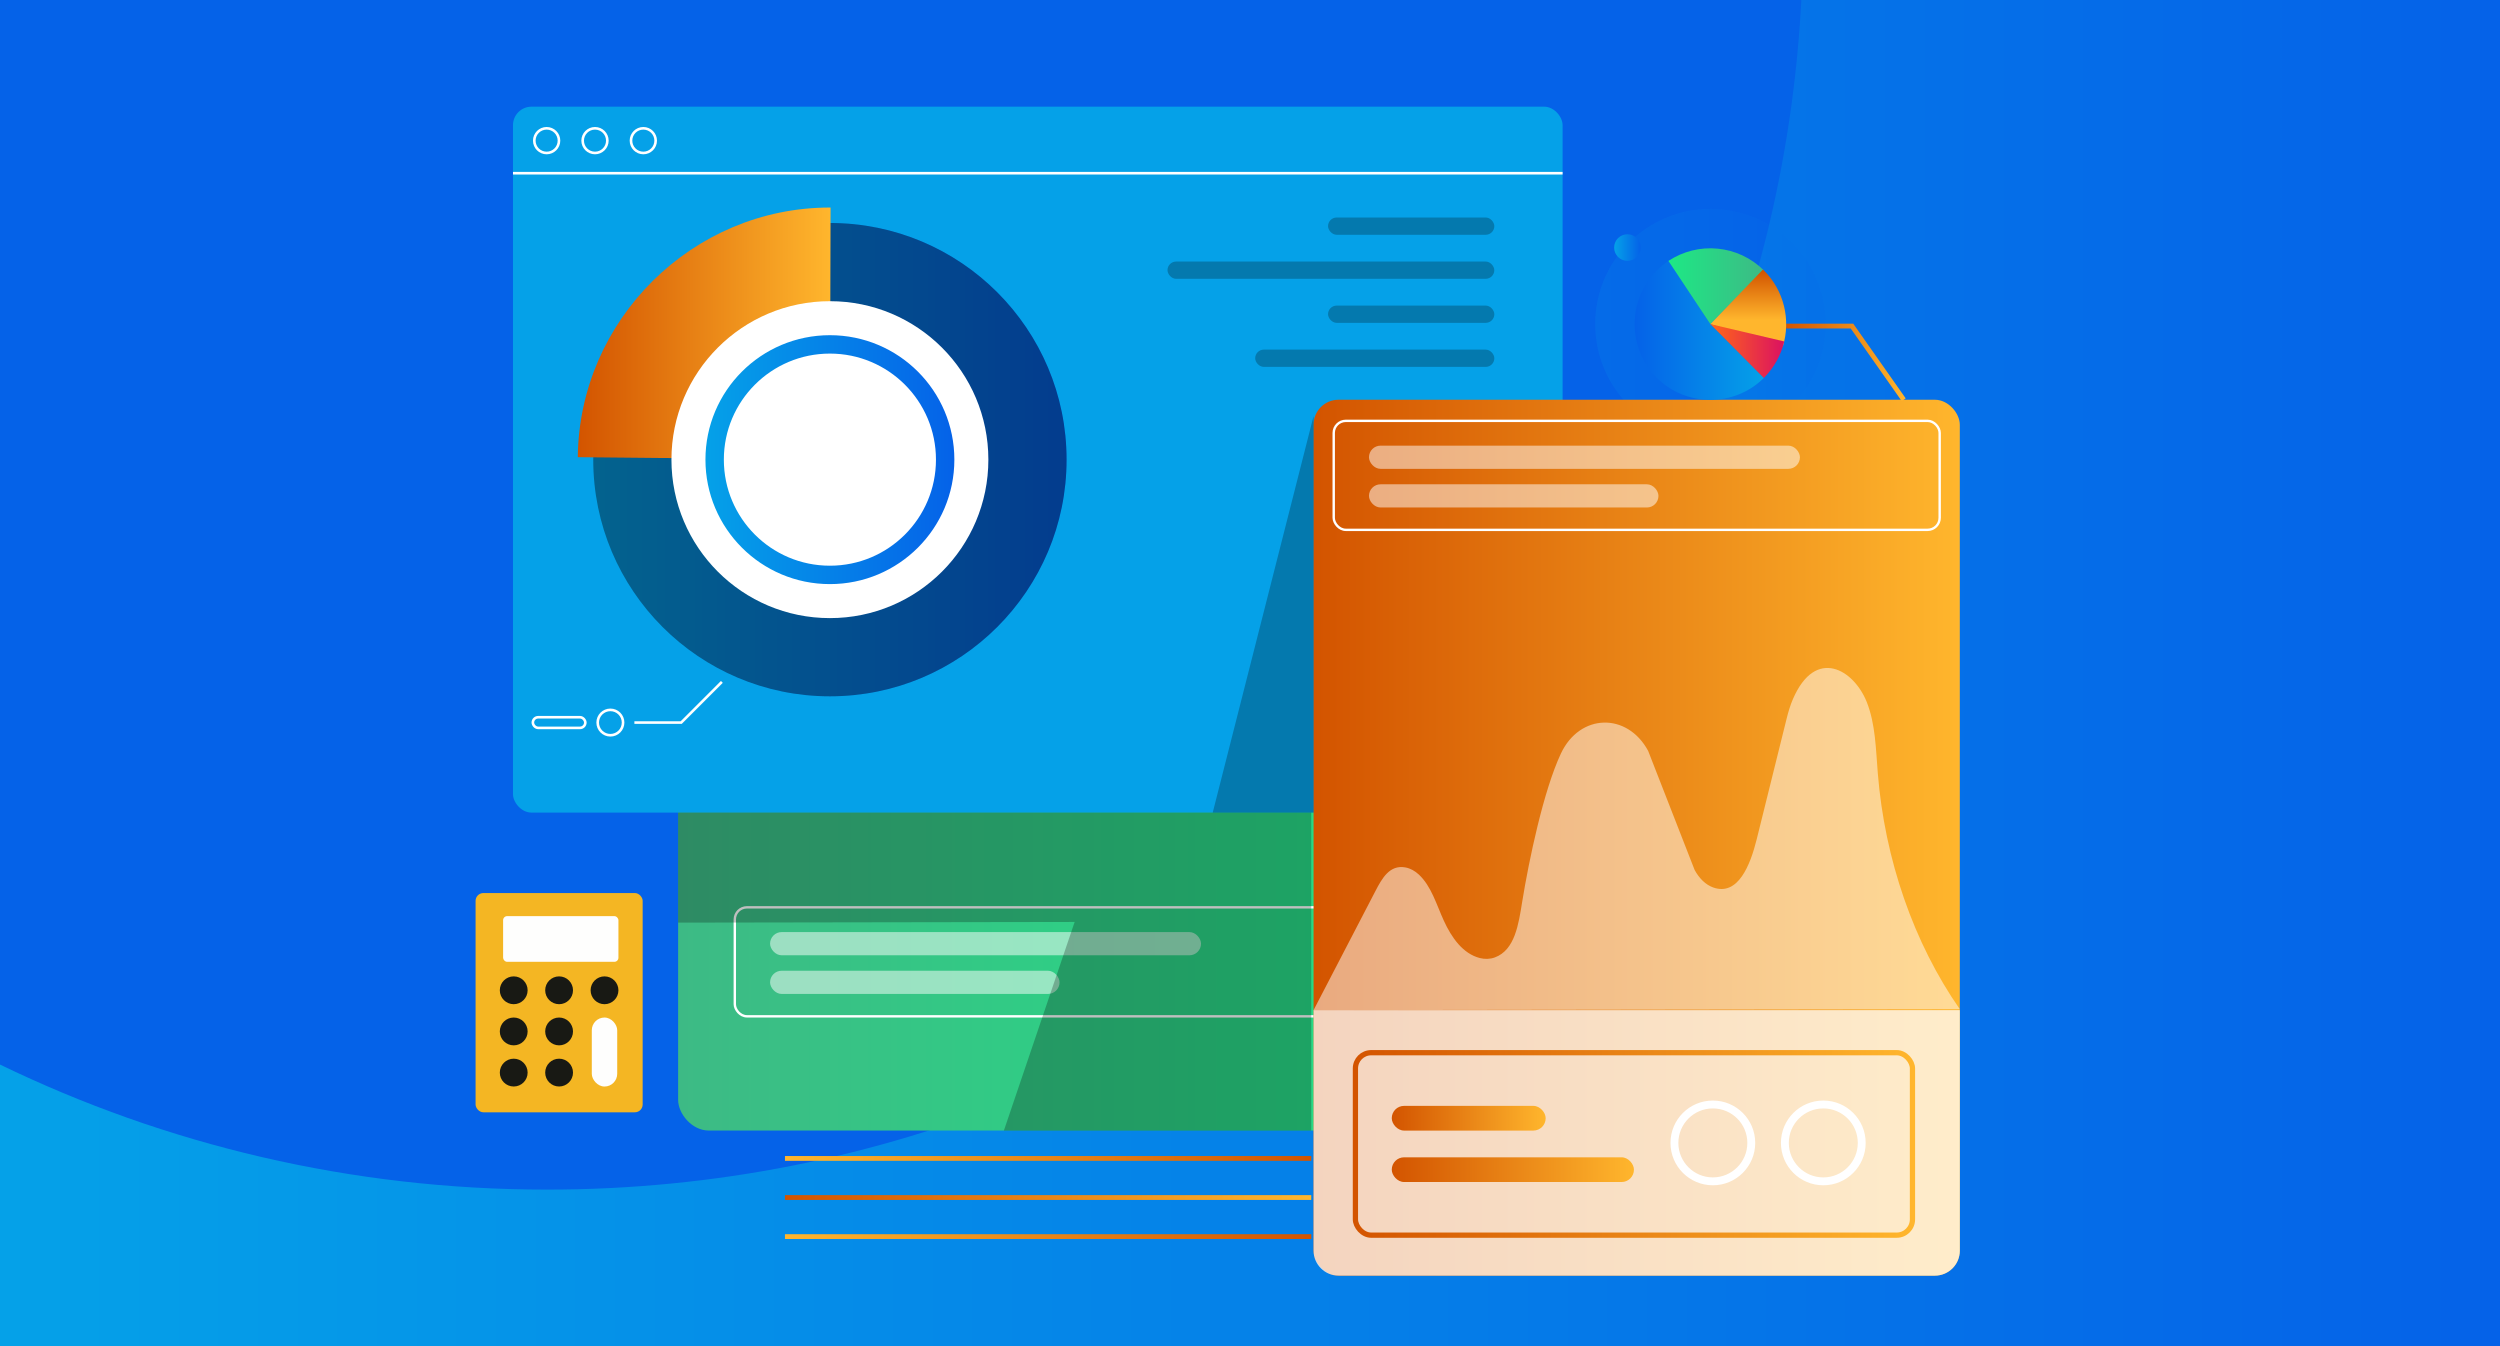
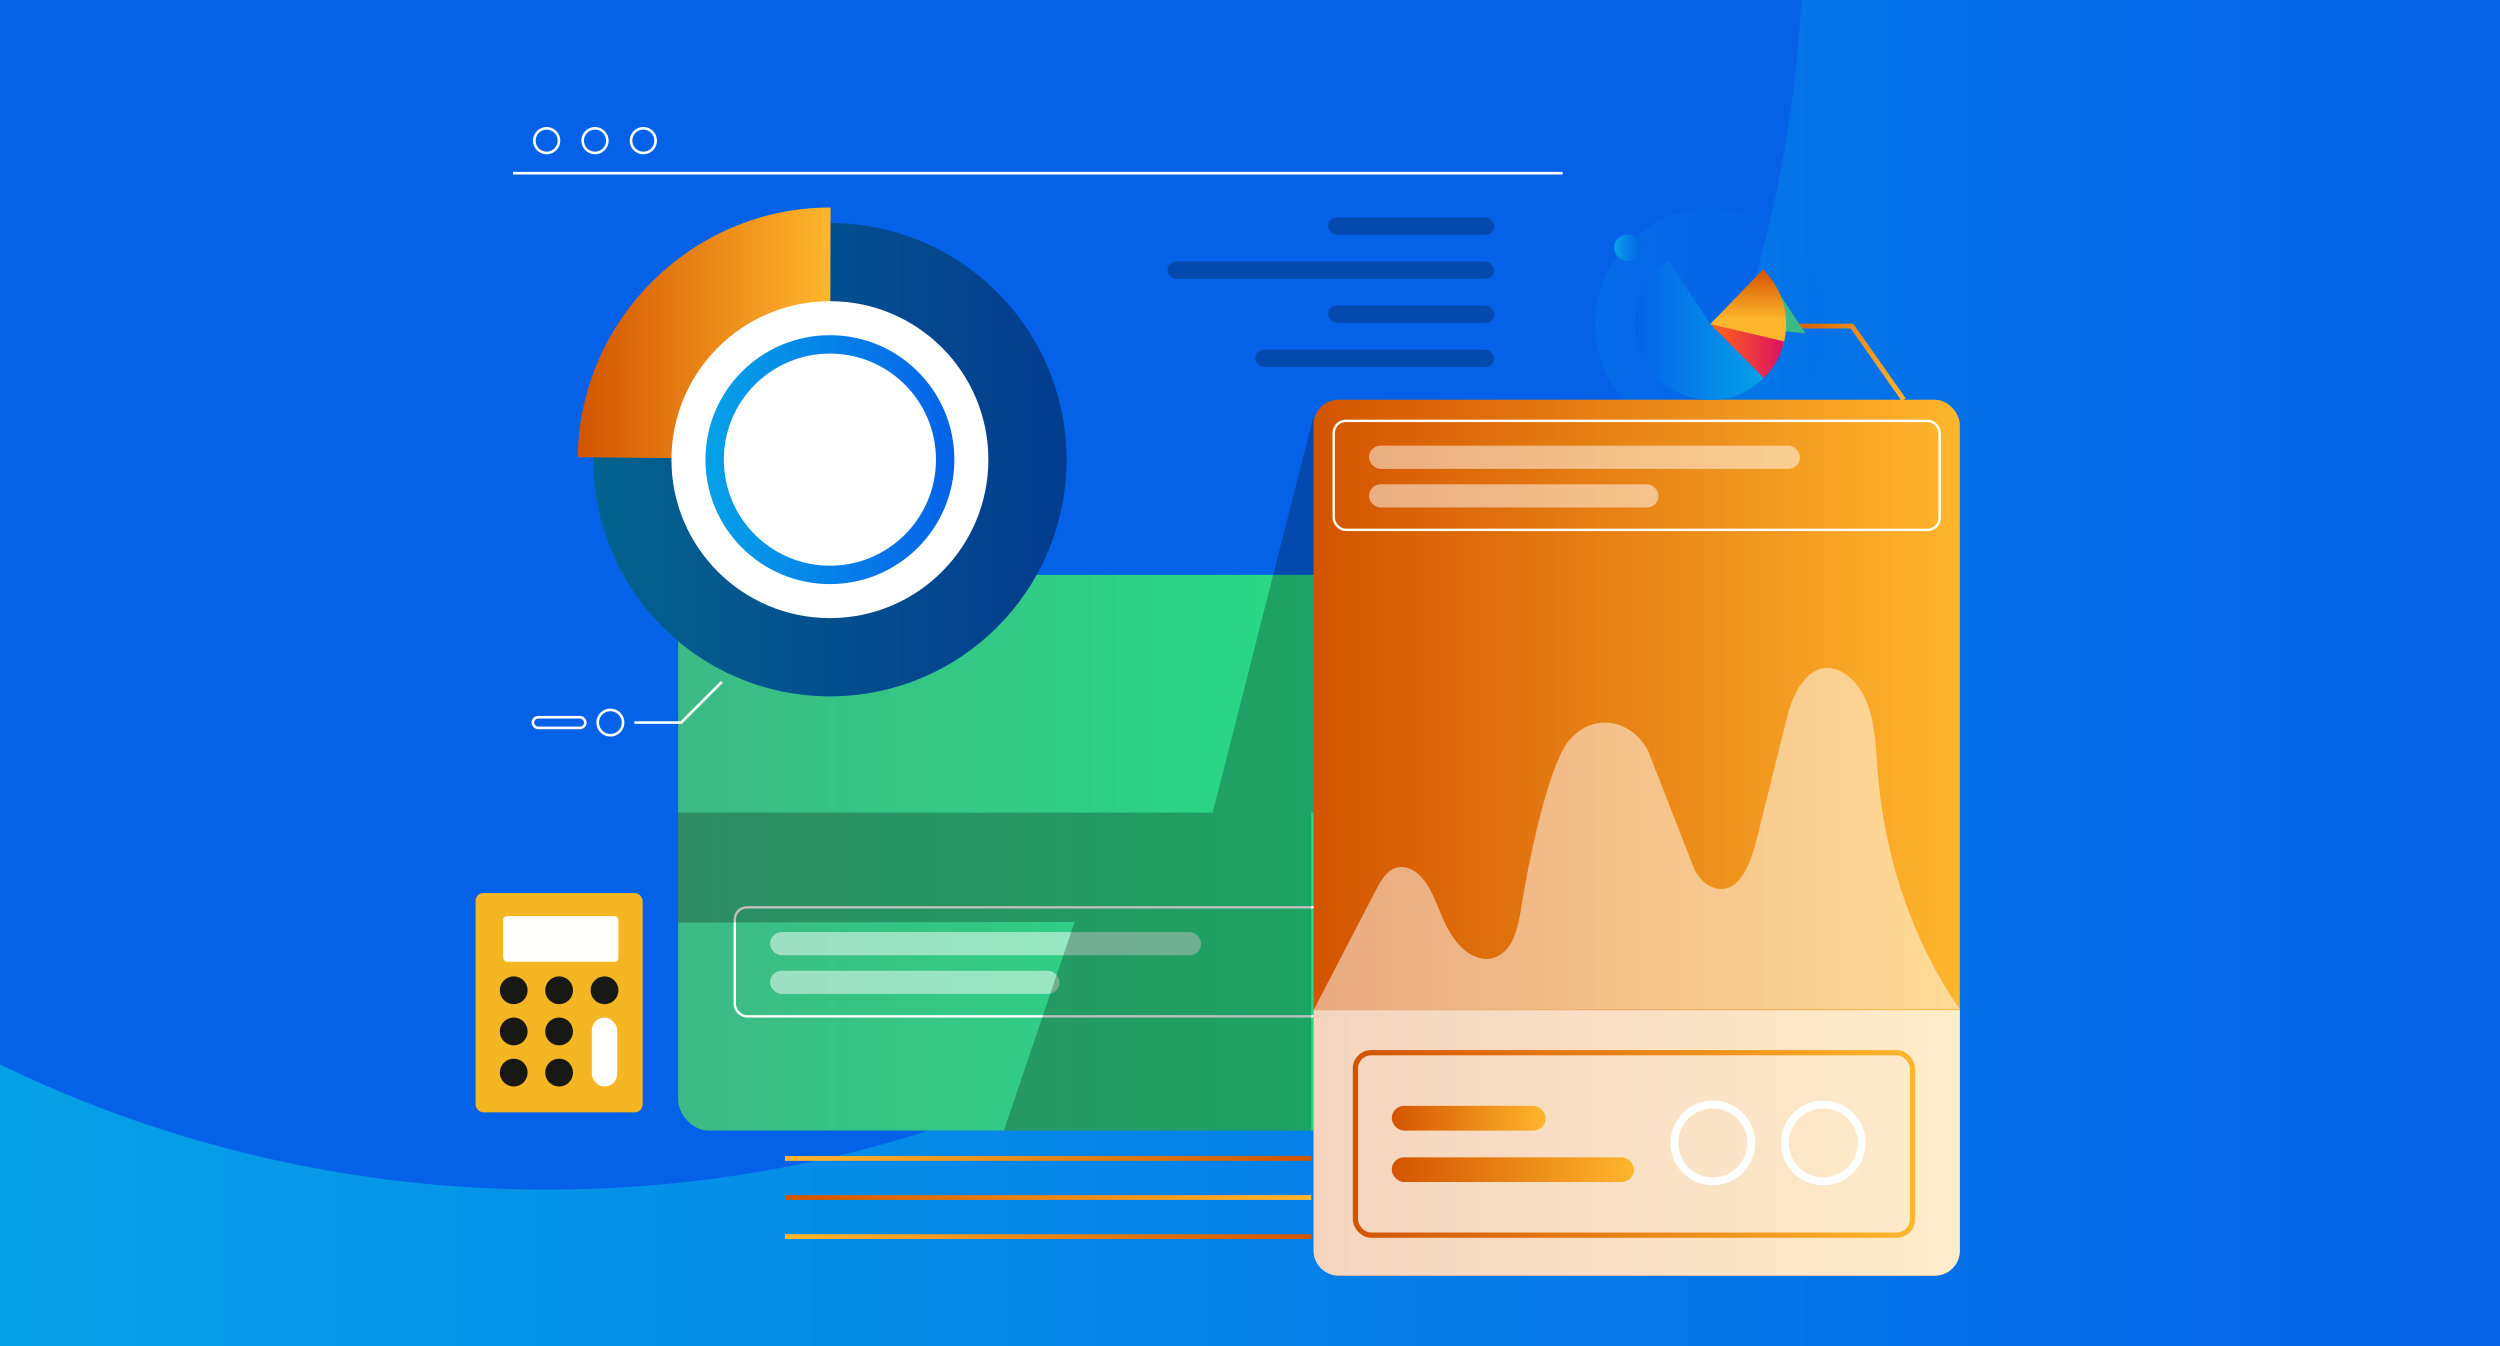
<svg xmlns="http://www.w3.org/2000/svg" xmlns:xlink="http://www.w3.org/1999/xlink" id="Layer_1" data-name="Layer 1" viewBox="0 0 780 420">
  <defs>
    <style>
      .cls-1 {
        fill: url(#linear-gradient-2);
      }

      .cls-2 {
        stroke: url(#linear-gradient-10);
        stroke-width: 1.64px;
      }

      .cls-2, .cls-3, .cls-4, .cls-5, .cls-6, .cls-7, .cls-8, .cls-9, .cls-10 {
        fill: none;
        stroke-miterlimit: 10;
      }

      .cls-11 {
        fill: url(#linear-gradient-17);
      }

      .cls-12 {
        fill: url(#linear-gradient-4);
        opacity: .15;
      }

      .cls-3 {
        stroke-width: 2.46px;
      }

      .cls-3, .cls-6, .cls-9 {
        stroke: #fff;
      }

      .cls-13 {
        fill: url(#linear-gradient-15);
      }

      .cls-4 {
        stroke: url(#linear-gradient-13);
      }

      .cls-4, .cls-5, .cls-7, .cls-8 {
        stroke-width: 1.5px;
      }

      .cls-5 {
        stroke: url(#linear-gradient-21);
      }

      .cls-14 {
        fill: url(#linear-gradient-18);
      }

      .cls-15 {
        fill: url(#linear-gradient-14);
      }

      .cls-16 {
        fill: url(#linear-gradient-6);
      }

      .cls-6 {
        stroke-width: .75px;
      }

      .cls-17 {
        opacity: .5;
      }

      .cls-17, .cls-18, .cls-19 {
        fill: #fff;
      }

      .cls-20 {
        opacity: .39;
      }

      .cls-21 {
        fill: url(#linear-gradient-11);
      }

      .cls-22 {
        fill: url(#linear-gradient-16);
      }

      .cls-18 {
        opacity: .75;
      }

      .cls-7 {
        stroke: url(#linear-gradient-20);
      }

      .cls-23 {
        fill: url(#linear-gradient-5);
      }

      .cls-24 {
        fill: url(#linear-gradient-7);
      }

      .cls-19 {
        filter: url(#drop-shadow-6);
      }

      .cls-8 {
        stroke: url(#linear-gradient-19);
      }

      .cls-9 {
        stroke-width: .82px;
      }

      .cls-25 {
        fill: url(#linear-gradient-9);
      }

      .cls-26 {
        fill: url(#linear-gradient-3);
      }

      .cls-27 {
        fill: url(#linear-gradient);
      }

      .cls-28 {
        fill: #181914;
      }

      .cls-29 {
        fill: #fefefd;
      }

      .cls-30 {
        opacity: .25;
      }

      .cls-10 {
        stroke: url(#linear-gradient-8);
        stroke-width: 5.74px;
      }

      .cls-31 {
        fill: #f4b623;
      }

      .cls-32 {
        fill: url(#linear-gradient-12);
      }
    </style>
    <linearGradient id="linear-gradient" x1="0" y1="210" x2="780" y2="210" gradientUnits="userSpaceOnUse">
      <stop offset="0" stop-color="#05a1e8" />
      <stop offset="1" stop-color="#0562e8" />
    </linearGradient>
    <linearGradient id="linear-gradient-2" x1="833.21" y1="685.69" x2="569.21" y2="437.22" xlink:href="#linear-gradient" />
    <linearGradient id="linear-gradient-3" x1="211.58" y1="266.05" x2="502.62" y2="266.05" gradientUnits="userSpaceOnUse">
      <stop offset="0" stop-color="#3dba85" />
      <stop offset="1" stop-color="#1de885" />
    </linearGradient>
    <linearGradient id="linear-gradient-4" x1="497.71" y1="101.11" x2="569.6" y2="101.11" xlink:href="#linear-gradient" />
    <linearGradient id="linear-gradient-5" x1="540.18" y1="143.41" x2="609.13" y2="143.41" xlink:href="#linear-gradient" />
    <linearGradient id="linear-gradient-6" x1="185.09" y1="143.41" x2="332.78" y2="143.41" xlink:href="#linear-gradient" />
    <linearGradient id="linear-gradient-7" x1="180.28" y1="104.08" x2="259.14" y2="104.08" gradientUnits="userSpaceOnUse">
      <stop offset="0" stop-color="#d35400" />
      <stop offset="1" stop-color="#ffb62d" />
    </linearGradient>
    <filter id="drop-shadow-6" filterUnits="userSpaceOnUse">
      <feOffset dx="0" dy="0" />
      <feGaussianBlur result="blur" stdDeviation="8.2" />
      <feFlood flood-color="#000" flood-opacity=".75" />
      <feComposite in2="blur" operator="in" />
      <feComposite in="SourceGraphic" />
    </filter>
    <linearGradient id="linear-gradient-8" x1="220.1" y1="143.41" x2="297.76" y2="143.41" xlink:href="#linear-gradient" />
    <linearGradient id="linear-gradient-9" x1="409.83" y1="261.37" x2="611.46" y2="261.37" xlink:href="#linear-gradient-7" />
    <linearGradient id="linear-gradient-10" x1="422.07" y1="356.91" x2="597.51" y2="356.91" xlink:href="#linear-gradient-7" />
    <linearGradient id="linear-gradient-11" x1="434.23" y1="348.89" x2="482.25" y2="348.89" xlink:href="#linear-gradient-7" />
    <linearGradient id="linear-gradient-12" x1="434.23" y1="364.94" x2="509.79" y2="364.94" xlink:href="#linear-gradient-7" />
    <linearGradient id="linear-gradient-13" x1="557.28" y1="113.07" x2="594.58" y2="113.07" xlink:href="#linear-gradient-7" />
    <linearGradient id="linear-gradient-14" x1="-4089.42" y1="357.83" x2="-4049.07" y2="357.83" gradientTransform="translate(-3539.06 460.91) rotate(-180)" xlink:href="#linear-gradient" />
    <linearGradient id="linear-gradient-15" x1="-4089.31" y1="371.61" x2="-4059.62" y2="371.61" gradientTransform="translate(-3539.06 460.91) rotate(-180)" xlink:href="#linear-gradient-3" />
    <linearGradient id="linear-gradient-16" x1="-4084.52" y1="376.33" x2="-4084.52" y2="361.01" gradientTransform="translate(-3539.06 460.91) rotate(-180)" xlink:href="#linear-gradient-7" />
    <linearGradient id="linear-gradient-17" x1="-4095.73" y1="351.39" x2="-4072.69" y2="351.39" gradientTransform="translate(-3539.06 460.91) rotate(-180)" gradientUnits="userSpaceOnUse">
      <stop offset="0" stop-color="#db1162" />
      <stop offset="1" stop-color="#ff6817" />
    </linearGradient>
    <linearGradient id="linear-gradient-18" x1="503.61" y1="77.24" x2="511.91" y2="77.24" xlink:href="#linear-gradient" />
    <linearGradient id="linear-gradient-19" x1="85.22" y1="-195.04" x2="249.43" y2="-195.04" gradientTransform="translate(494.33 190.79) rotate(-180)" xlink:href="#linear-gradient-7" />
    <linearGradient id="linear-gradient-20" x1="244.91" y1="373.63" x2="409.11" y2="373.63" gradientTransform="translate(0 0)" xlink:href="#linear-gradient-7" />
    <linearGradient id="linear-gradient-21" x1="85.22" y1="-170.64" x2="249.43" y2="-170.64" gradientTransform="translate(494.33 190.79) rotate(-180)" xlink:href="#linear-gradient-7" />
  </defs>
  <rect class="cls-27" width="780" height="420" />
  <path class="cls-1" d="m562.03-.18c-10.69,206.88-181.81,371.34-391.36,371.34-61.18,0-119.08-14.02-170.67-39.02V-.18h562.03Z" />
  <g>
    <rect class="cls-26" x="211.58" y="179.36" width="291.04" height="173.37" rx="9.55" ry="9.55" />
    <rect class="cls-6" x="229.26" y="283.09" width="189.06" height="34" rx="3.76" ry="3.76" />
    <rect class="cls-17" x="240.26" y="290.81" width="134.46" height="7.24" rx="3.62" ry="3.62" />
    <rect class="cls-17" x="240.26" y="302.87" width="90.32" height="7.24" rx="3.62" ry="3.62" />
    <circle class="cls-12" cx="533.65" cy="101.11" r="35.94" />
-     <rect class="cls-23" x="160.05" y="33.28" width="327.48" height="220.25" rx="5.78" ry="5.78" />
    <line class="cls-9" x1="160.05" y1="54.04" x2="487.53" y2="54.04" />
    <circle class="cls-9" cx="200.72" cy="43.88" r="3.85" />
    <circle class="cls-9" cx="185.64" cy="43.88" r="3.85" />
    <circle class="cls-9" cx="170.55" cy="43.88" r="3.85" />
    <circle class="cls-16" cx="258.93" cy="143.41" r="73.84" />
    <circle class="cls-20" cx="258.93" cy="143.41" r="73.84" />
    <path class="cls-24" d="m258.93,143.41l.21-78.66c-.07,0-.14,0-.21,0-42.86,0-78.23,35.03-78.66,77.89l78.66.77Z" />
    <circle class="cls-19" cx="258.93" cy="143.41" r="49.44" />
    <circle class="cls-10" cx="258.93" cy="143.41" r="35.96" />
    <polyline class="cls-9" points="225.22 212.75 212.54 225.44 197.93 225.44" />
    <circle class="cls-9" cx="190.44" cy="225.44" r="3.96" />
    <rect class="cls-9" x="166.25" y="223.78" width="16.37" height="3.32" rx="1.66" ry="1.66" />
    <rect class="cls-25" x="409.83" y="124.72" width="201.63" height="273.28" rx="7.79" ry="7.79" />
    <path class="cls-18" d="m611.46,315.17v75.04c0,4.31-3.49,7.79-7.79,7.79h-186.05c-4.3,0-7.79-3.49-7.79-7.79v-75.04h201.63Z" />
    <rect class="cls-2" x="422.89" y="328.44" width="173.8" height="56.93" rx="4.92" ry="4.92" />
    <rect class="cls-21" x="434.23" y="345.03" width="48.02" height="7.71" rx="3.85" ry="3.85" />
    <rect class="cls-32" x="434.23" y="361.08" width="75.56" height="7.71" rx="3.85" ry="3.85" />
    <circle class="cls-3" cx="534.41" cy="356.59" r="11.99" />
    <circle class="cls-3" cx="568.87" cy="356.59" r="11.99" />
    <polygon class="cls-30" points="409.83 129.81 378.37 253.53 409.83 253.53 409.83 129.81" />
    <polygon class="cls-30" points="211.58 253.53 211.58 287.86 335.29 287.65 313.21 352.74 409.11 352.74 409.11 253.53 211.58 253.53" />
    <path class="cls-17" d="m409.83,315.17c6.43-12.39,12.87-24.77,19.3-37.16,2.06-3.96,4.43-8.25,9.32-7.38,1.53.27,3,1.08,4.23,2.23,3.91,3.66,5.47,9.31,7.77,14.34,2.45,5.38,5.97,10.33,11.22,11.7,1.55.4,3.19.37,4.71-.18,6.28-2.3,7.42-10.39,8.54-17.34,2.11-13.04,6.67-34.76,12.09-46.29,5.9-12.54,20.68-12.89,27.21-.82l14.5,37.15c1.39,2.57,3.4,4.62,5.82,5.48,7.73,2.74,11.56-7.02,13.53-14.96l9.37-37.77c.52-2.09,1.13-4.16,1.97-6.09,7.08-16.36,19.01-9.16,23.03.98,2.7,6.8,2.82,14.61,3.43,22.13,2.16,26.95,11.21,53.03,25.59,73.68" />
    <rect class="cls-6" x="416.12" y="131.31" width="189.06" height="34" rx="3.76" ry="3.76" />
    <rect class="cls-17" x="427.12" y="139.04" width="134.46" height="7.24" rx="3.62" ry="3.62" />
    <rect class="cls-17" x="427.12" y="151.1" width="90.32" height="7.24" rx="3.62" ry="3.62" />
    <polyline class="cls-4" points="593.96 124.72 577.82 101.74 557.28 101.74" />
    <g>
      <path class="cls-15" d="m533.63,101.13l-13.08-19.72c-1.31.87-2.54,1.87-3.65,2.99-9.18,9.18-9.18,24.29,0,33.47,9.18,9.18,24.29,9.18,33.47,0l-16.73-16.73Z" />
-       <path class="cls-13" d="m533.63,101.13l16.62-16.84c-3.87-3.82-8.93-6.19-14.34-6.71-5.41-.53-10.83.83-15.36,3.83l13.07,19.72Z" />
+       <path class="cls-13" d="m533.63,101.13l16.62-16.84l13.07,19.72Z" />
      <path class="cls-22" d="m533.63,101.13l22.61,6.98c2.58-8.37.32-17.52-5.88-23.71-.1-.1-.21-.21-.31-.31l-16.42,17.04Z" />
      <path class="cls-11" d="m533.63,101.13l16.68,16.79s.04-.04.06-.06c3.11-3.11,5.3-7.04,6.3-11.33l-23.04-5.41Z" />
    </g>
    <circle class="cls-14" cx="507.76" cy="77.24" r="4.15" />
    <rect class="cls-30" x="414.35" y="67.86" width="51.88" height="5.39" rx="2.7" ry="2.7" />
    <rect class="cls-30" x="364.26" y="81.6" width="101.96" height="5.39" rx="2.7" ry="2.7" />
    <rect class="cls-30" x="414.35" y="95.34" width="51.88" height="5.39" rx="2.7" ry="2.7" />
    <rect class="cls-30" x="391.62" y="109.08" width="74.61" height="5.39" rx="2.7" ry="2.7" />
    <g>
      <rect class="cls-31" x="148.38" y="278.63" width="52.13" height="68.41" rx="2.44" ry="2.44" />
      <circle class="cls-28" cx="160.28" cy="308.97" r="4.34" />
      <circle class="cls-28" cx="174.44" cy="308.97" r="4.34" />
      <circle class="cls-28" cx="188.61" cy="308.97" r="4.34" />
      <circle class="cls-28" cx="160.28" cy="321.81" r="4.34" />
      <circle class="cls-28" cx="174.44" cy="321.81" r="4.34" />
      <circle class="cls-28" cx="160.28" cy="334.65" r="4.34" />
      <circle class="cls-28" cx="174.44" cy="334.65" r="4.34" />
      <rect class="cls-29" x="184.64" y="317.47" width="7.93" height="21.53" rx="3.97" ry="3.97" />
      <rect class="cls-29" x="156.97" y="285.83" width="35.98" height="14.26" rx="1.27" ry="1.27" />
    </g>
    <line class="cls-8" x1="244.91" y1="385.82" x2="409.11" y2="385.82" />
    <line class="cls-7" x1="409.11" y1="373.63" x2="244.91" y2="373.63" />
    <line class="cls-5" x1="244.91" y1="361.43" x2="409.11" y2="361.43" />
  </g>
</svg>